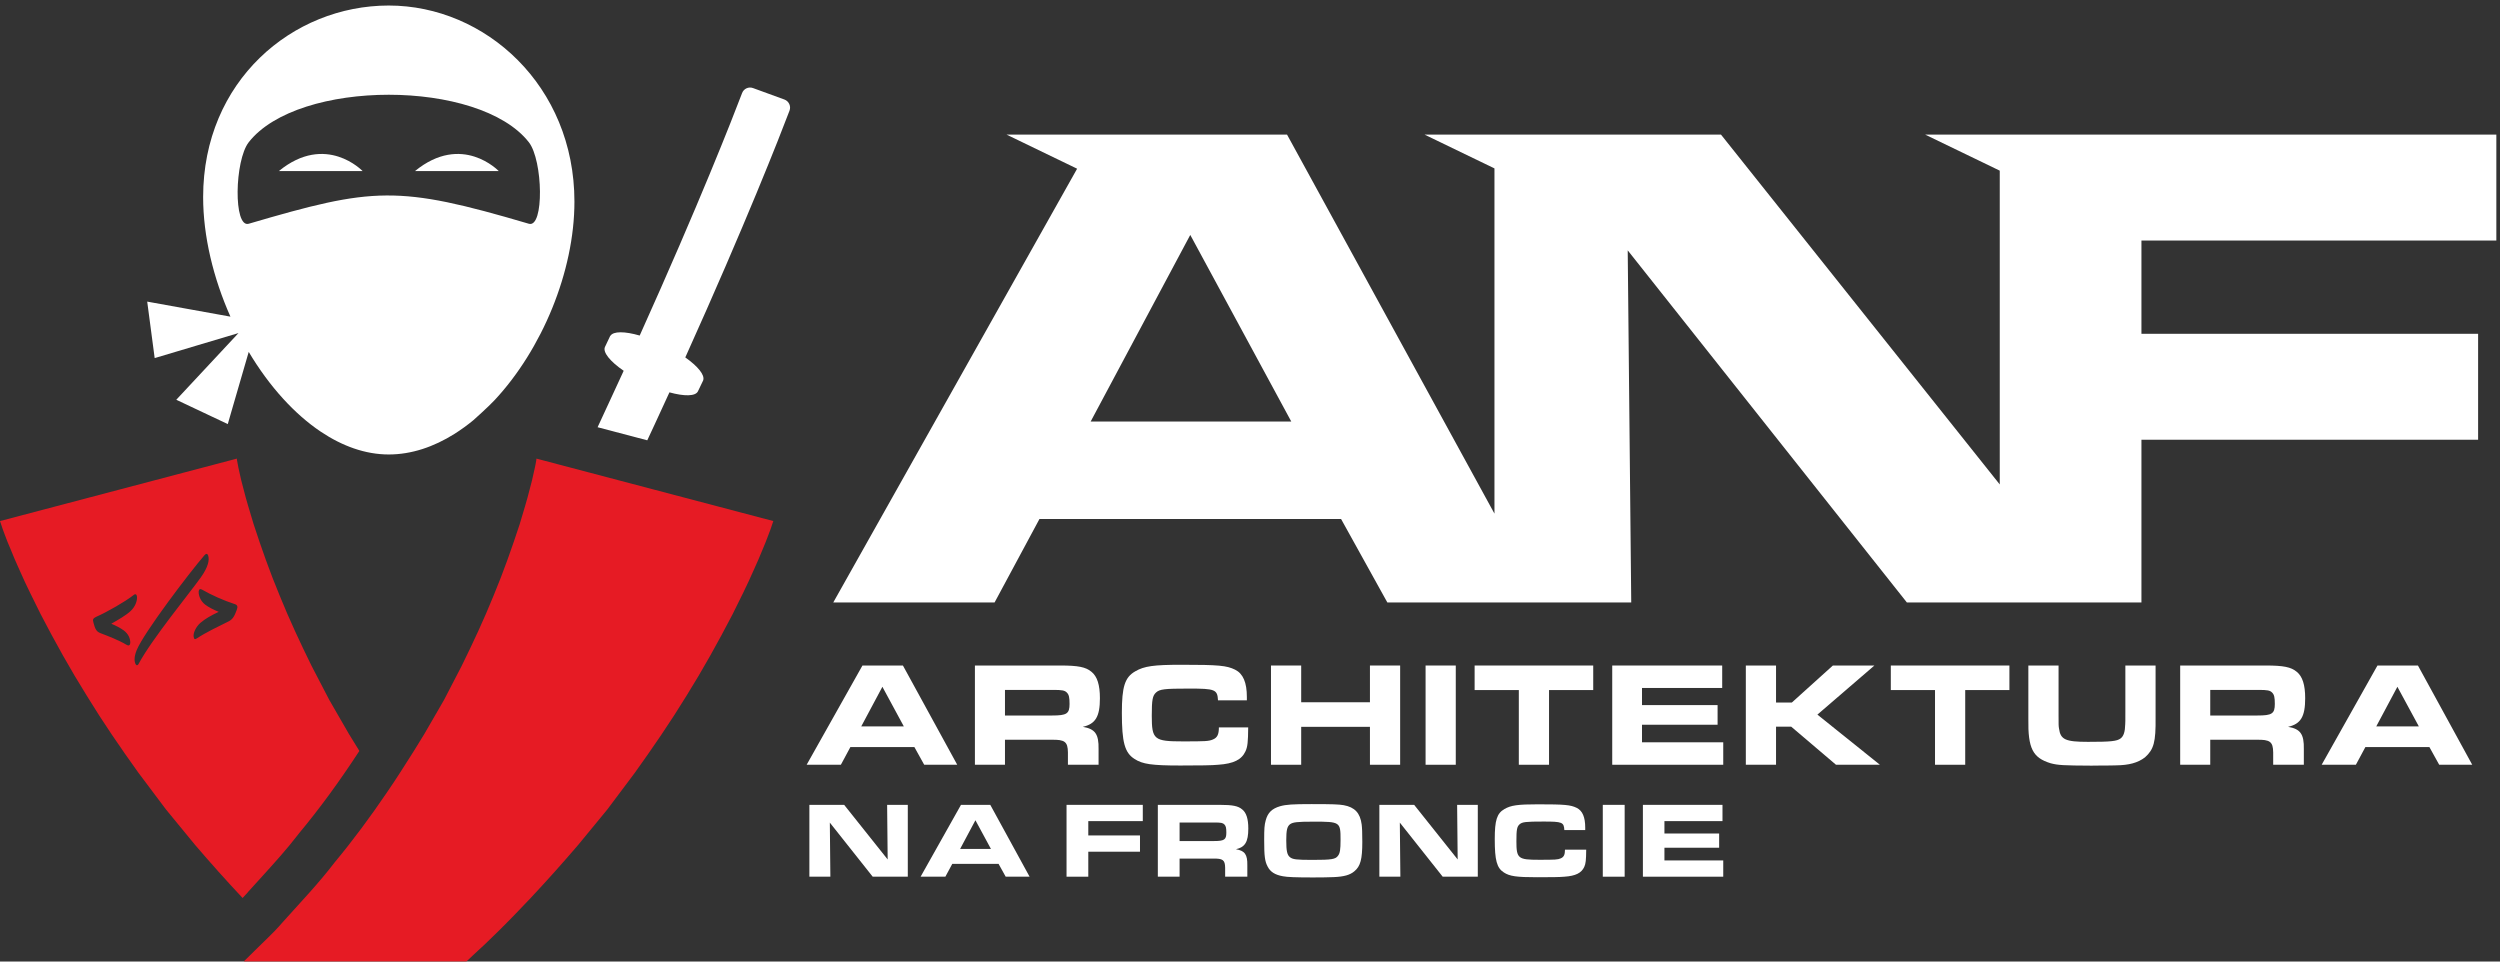
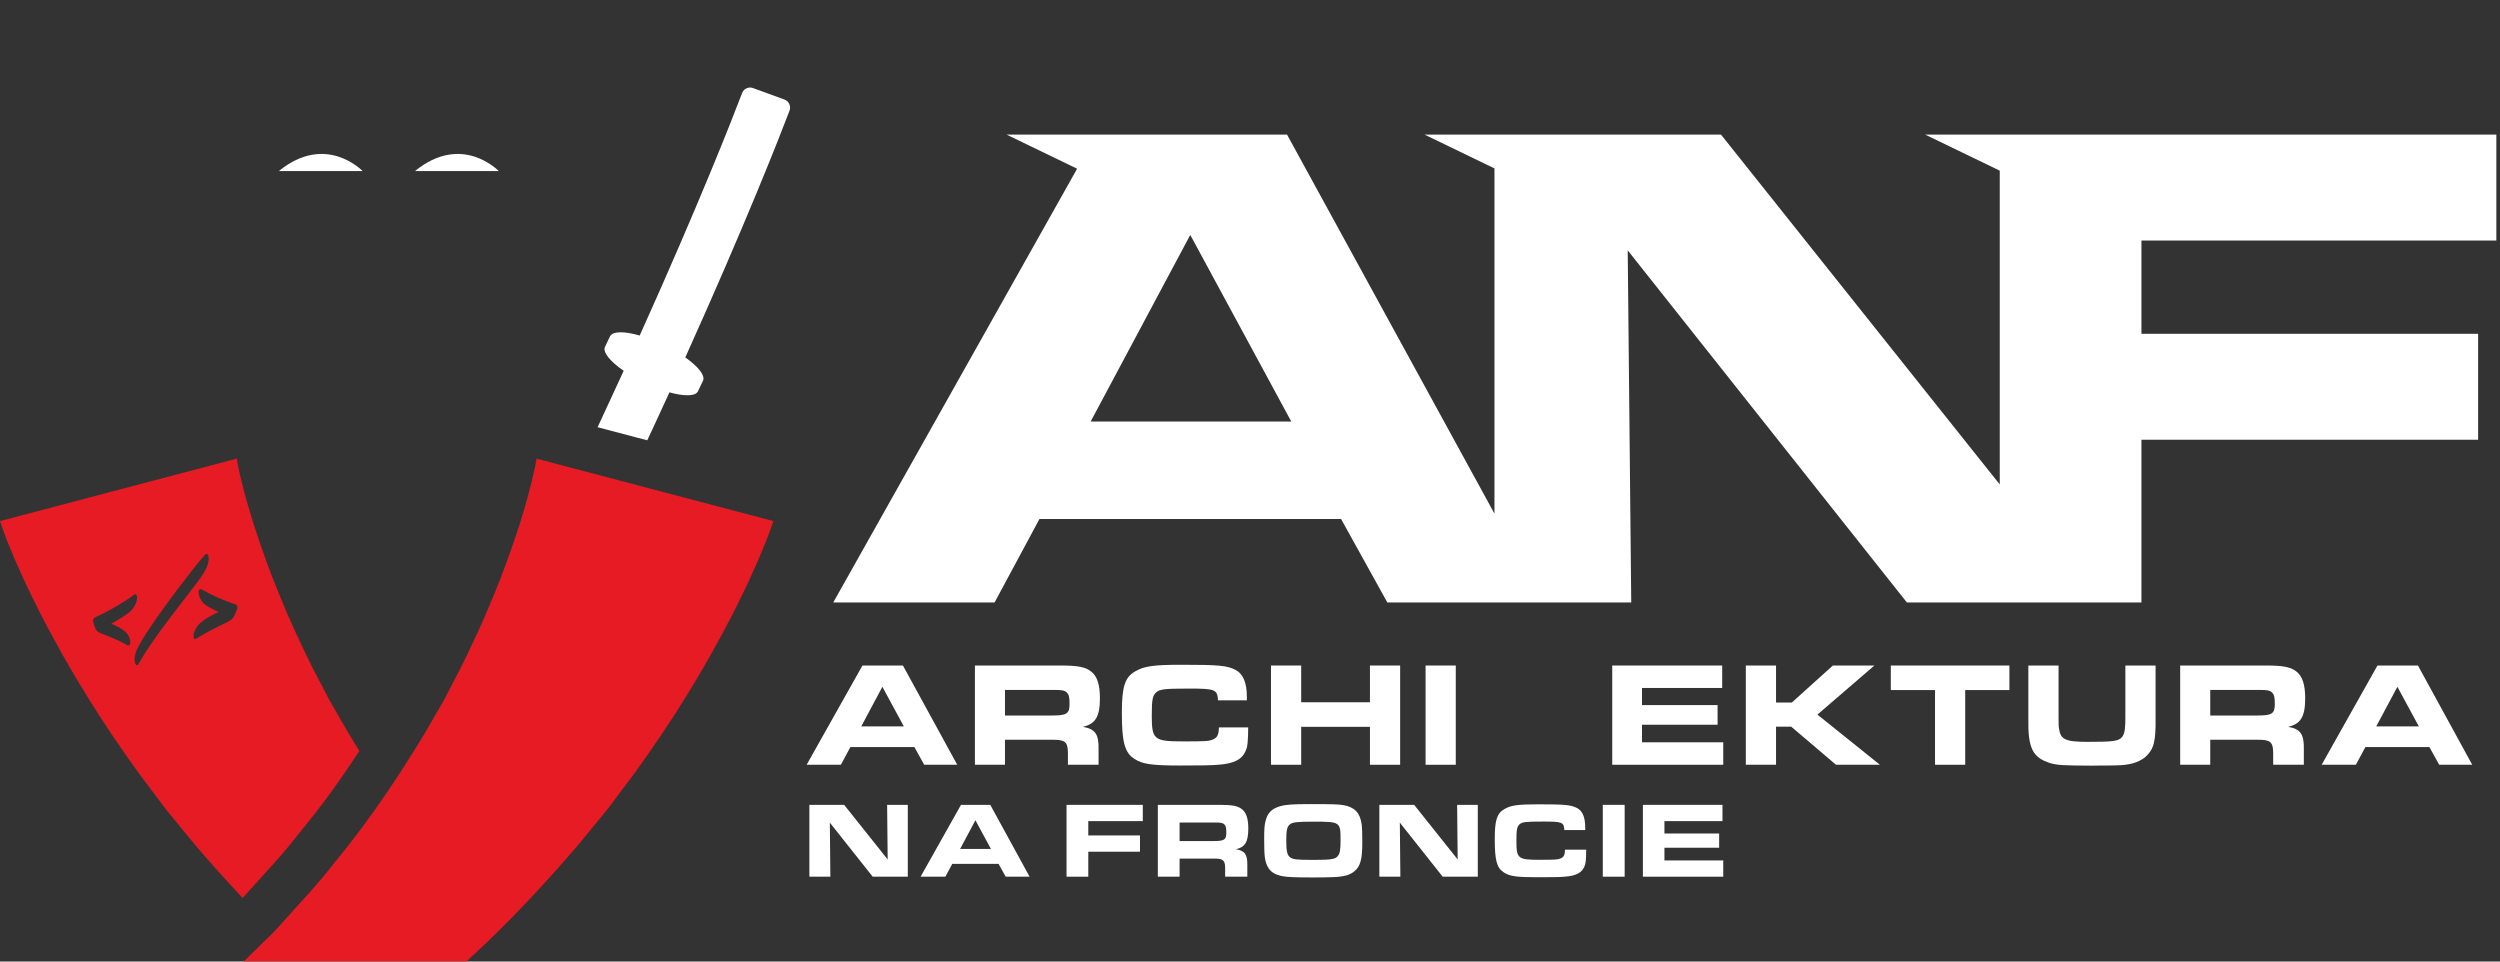
<svg xmlns="http://www.w3.org/2000/svg" width="208px" height="80px" viewBox="0 0 208 80" version="1.1">
  <rect x="0" y="0" width="208" height="80" fill="#333333" stroke="none" />
  <title>Logos/ANF_White</title>
  <g id="Logos/ANF_White" stroke="none" stroke-width="1" fill="none" fill-rule="evenodd">
    <path d="M177.676,11.201 L172.583,11.201 L166.472,11.201 L166.38,11.201 L160.177,11.201 L166.38,14.199 L166.38,40.306 L143.188,11.201 L130.932,11.201 L124.339,11.201 L118.526,11.201 L124.339,14.011 L124.339,42.734 L107.083,11.201 L96.155,11.201 L91.211,11.201 L83.748,11.201 L89.616,14.037 L69.327,50.125 L82.749,50.125 L86.483,43.18 L111.577,43.18 L115.427,50.125 L124.339,50.125 L128.383,50.125 L135.719,50.125 L135.426,20.83 L158.652,50.125 L166.38,50.125 L177.676,50.125 L178.168,50.125 L178.168,36.586 L206.179,36.586 L206.179,27.774 L178.168,27.774 L178.168,20.013 L207.696,20.013 L207.696,11.201 L177.676,11.201 Z M99.03,19.546 L107.433,35.069 L90.744,35.069 L99.03,19.546 Z" id="Fill-1" fill="#FFFFFF" />
    <path d="M75.197,60.434 L73.415,57.141 L71.657,60.434 L75.197,60.434 Z M71.756,55.371 L75.123,55.371 L79.642,63.628 L76.894,63.628 L76.076,62.154 L70.753,62.154 L69.961,63.628 L67.113,63.628 L71.756,55.371 Z" id="Fill-2" fill="#FFFFFF" />
    <path d="M87.539,59.53 C88.752,59.53 88.987,59.382 88.987,58.565 C88.987,58.032 88.938,57.809 88.776,57.636 C88.591,57.438 88.38,57.4 87.625,57.4 L83.614,57.4 L83.614,59.53 L87.539,59.53 Z M81.113,55.371 L88.232,55.371 C89.693,55.371 90.337,55.495 90.806,55.89 C91.289,56.274 91.513,56.98 91.513,58.094 C91.513,59.629 91.141,60.236 90.089,60.472 C91.116,60.645 91.426,61.078 91.401,62.329 L91.401,63.628 L88.851,63.628 L88.851,62.6 C88.838,61.709 88.591,61.524 87.464,61.548 L83.614,61.548 L83.614,63.628 L81.113,63.628 L81.113,55.371 Z" id="Fill-3" fill="#FFFFFF" />
    <path d="M103.85,60.521 C103.838,61.721 103.801,62.13 103.627,62.502 C103.305,63.208 102.637,63.541 101.349,63.628 C100.842,63.678 99.852,63.691 98.205,63.691 C95.828,63.691 95.06,63.578 94.392,63.145 C93.574,62.625 93.339,61.758 93.339,59.307 C93.339,57.129 93.587,56.348 94.454,55.854 C95.196,55.419 95.988,55.309 98.304,55.309 C101.387,55.309 102.055,55.371 102.76,55.717 C103.429,56.051 103.739,56.782 103.739,57.995 L103.739,58.268 L101.337,58.268 C101.288,57.364 101.101,57.29 98.923,57.29 C96.867,57.29 96.496,57.339 96.187,57.612 C95.89,57.884 95.828,58.218 95.828,59.555 C95.828,61.536 96.014,61.684 98.427,61.684 C100.297,61.684 100.569,61.672 100.916,61.524 C101.275,61.375 101.411,61.115 101.411,60.521 L103.85,60.521 Z" id="Fill-5" fill="#FFFFFF" />
    <polygon id="Fill-7" fill="#FFFFFF" points="105.746 55.371 108.259 55.371 108.259 58.428 113.979 58.428 113.979 55.371 116.492 55.371 116.492 63.628 113.979 63.628 113.979 60.472 108.259 60.472 108.259 63.628 105.746 63.628" />
    <polygon id="Fill-9" fill="#FFFFFF" points="118.608 63.628 121.12 63.628 121.12 55.371 118.608 55.371" />
-     <polygon id="Fill-11" fill="#FFFFFF" points="126.366 57.413 122.688 57.413 122.688 55.371 132.556 55.371 132.556 57.413 128.879 57.413 128.879 63.628 126.366 63.628" />
    <polygon id="Fill-12" fill="#FFFFFF" points="143.287 55.371 143.287 57.239 136.614 57.239 136.614 58.664 142.903 58.664 142.903 60.298 136.614 60.298 136.614 61.759 143.374 61.759 143.374 63.628 134.138 63.628 134.138 55.371" />
    <polygon id="Fill-13" fill="#FFFFFF" points="145.253 55.371 147.766 55.371 147.766 58.453 149.078 58.453 152.495 55.371 155.95 55.371 151.208 59.456 156.408 63.628 152.755 63.628 149.029 60.459 147.766 60.459 147.766 63.628 145.253 63.628" />
    <polygon id="Fill-14" fill="#FFFFFF" points="160.993 57.413 157.316 57.413 157.316 55.371 167.183 55.371 167.183 57.413 163.506 57.413 163.506 63.628 160.993 63.628" />
    <path d="M171.272,55.371 L171.272,58.961 L171.272,59.456 C171.272,60.36 171.272,60.385 171.309,60.608 C171.433,61.536 171.841,61.722 173.723,61.722 C175.605,61.722 176.125,61.672 176.435,61.437 C176.682,61.251 176.806,60.892 176.818,60.261 C176.83,60.075 176.83,60.075 176.83,59.159 L176.83,55.371 L179.344,55.371 L179.344,59.703 C179.369,61.747 179.195,62.353 178.465,63.009 C177.871,63.468 177.128,63.665 176.051,63.678 C175.667,63.691 175.444,63.691 174.949,63.691 L174.008,63.702 C171.68,63.691 171.223,63.665 170.616,63.504 C169.118,63.046 168.722,62.266 168.759,59.815 L168.759,55.371 L171.272,55.371 Z" id="Fill-15" fill="#FFFFFF" />
    <path d="M187.817,59.53 C189.03,59.53 189.265,59.382 189.265,58.565 C189.265,58.032 189.216,57.809 189.054,57.636 C188.869,57.438 188.658,57.4 187.903,57.4 L183.892,57.4 L183.892,59.53 L187.817,59.53 Z M181.391,55.371 L188.51,55.371 C189.971,55.371 190.615,55.495 191.084,55.89 C191.568,56.274 191.791,56.98 191.791,58.094 C191.791,59.629 191.42,60.236 190.367,60.472 C191.394,60.645 191.704,61.078 191.679,62.329 L191.679,63.628 L189.129,63.628 L189.129,62.6 C189.117,61.709 188.869,61.524 187.742,61.548 L183.892,61.548 L183.892,63.628 L181.391,63.628 L181.391,55.371 Z" id="Fill-16" fill="#FFFFFF" />
    <path d="M201.246,60.434 L199.463,57.141 L197.706,60.434 L201.246,60.434 Z M197.805,55.371 L201.172,55.371 L205.69,63.628 L202.942,63.628 L202.125,62.154 L196.801,62.154 L196.009,63.628 L193.162,63.628 L197.805,55.371 Z" id="Fill-17" fill="#FFFFFF" />
    <polygon id="Fill-18" fill="#FFFFFF" points="67.34 66.964 70.234 66.964 73.854 71.507 73.809 66.964 75.529 66.964 75.529 72.941 72.609 72.941 69.042 68.442 69.087 72.941 67.34 72.941" />
    <path d="M82.445,70.629 L81.155,68.245 L79.883,70.629 L82.445,70.629 Z M79.954,66.964 L82.392,66.964 L85.662,72.941 L83.673,72.941 L83.081,71.874 L79.229,71.874 L78.655,72.941 L76.594,72.941 L79.954,66.964 Z" id="Fill-19" fill="#FFFFFF" />
    <polygon id="Fill-20" fill="#FFFFFF" points="88.736 66.964 95.08 66.964 95.08 68.317 90.546 68.317 90.546 69.509 94.847 69.509 94.847 70.862 90.546 70.862 90.546 72.941 88.736 72.941" />
    <path d="M100.982,69.975 C101.86,69.975 102.031,69.867 102.031,69.276 C102.031,68.89 101.995,68.729 101.878,68.604 C101.744,68.461 101.591,68.433 101.045,68.433 L98.142,68.433 L98.142,69.975 L100.982,69.975 Z M96.332,66.964 L101.484,66.964 C102.542,66.964 103.007,67.053 103.348,67.341 C103.697,67.618 103.859,68.129 103.859,68.936 C103.859,70.046 103.59,70.485 102.829,70.656 C103.572,70.782 103.796,71.095 103.778,72 L103.778,72.941 L101.932,72.941 L101.932,72.197 C101.923,71.552 101.744,71.418 100.928,71.435 L98.142,71.435 L98.142,72.941 L96.332,72.941 L96.332,66.964 Z" id="Fill-21" fill="#FFFFFF" />
    <path d="M107.331,68.577 C107.09,68.765 107.017,69.061 107.017,69.921 C107.017,70.799 107.09,71.122 107.314,71.31 C107.555,71.507 107.851,71.543 109.222,71.543 C110.79,71.543 111.113,71.49 111.319,71.203 C111.489,70.987 111.534,70.683 111.534,69.885 C111.534,68.38 111.507,68.362 109.267,68.362 C107.932,68.362 107.565,68.406 107.331,68.577 M111.794,66.991 C112.717,67.161 113.165,67.636 113.291,68.594 C113.326,68.837 113.344,69.321 113.344,70.046 C113.344,71.49 113.192,72.072 112.681,72.493 C112.322,72.798 111.821,72.941 110.951,72.976 C110.629,72.994 109.831,73.004 109.249,73.004 C107.824,73.004 107.098,72.976 106.74,72.905 C106.077,72.788 105.691,72.538 105.467,72.098 C105.234,71.659 105.18,71.221 105.18,69.912 C105.18,68.909 105.199,68.657 105.307,68.254 C105.476,67.618 105.826,67.278 106.498,67.08 C106.999,66.937 107.546,66.901 109.124,66.901 C110.844,66.901 111.372,66.919 111.794,66.991" id="Fill-22" fill="#FFFFFF" />
    <polygon id="Fill-23" fill="#FFFFFF" points="114.763 66.964 117.658 66.964 121.278 71.507 121.233 66.964 122.953 66.964 122.953 72.941 120.032 72.941 116.466 68.442 116.511 72.941 114.763 72.941" />
    <path d="M131.972,70.692 C131.963,71.561 131.936,71.857 131.81,72.126 C131.577,72.636 131.093,72.878 130.161,72.941 C129.794,72.977 129.078,72.986 127.885,72.986 C126.165,72.986 125.609,72.905 125.125,72.591 C124.534,72.215 124.364,71.587 124.364,69.813 C124.364,68.236 124.543,67.672 125.17,67.313 C125.708,67 126.281,66.919 127.958,66.919 C130.188,66.919 130.672,66.964 131.183,67.215 C131.667,67.457 131.891,67.985 131.891,68.864 L131.891,69.061 L130.153,69.061 C130.117,68.406 129.982,68.353 128.405,68.353 C126.918,68.353 126.649,68.389 126.425,68.586 C126.21,68.784 126.165,69.025 126.165,69.993 C126.165,71.427 126.3,71.534 128.047,71.534 C129.399,71.534 129.597,71.525 129.848,71.418 C130.107,71.31 130.206,71.122 130.206,70.692 L131.972,70.692 Z" id="Fill-24" fill="#FFFFFF" />
    <polygon id="Fill-25" fill="#FFFFFF" points="133.352 72.941 135.171 72.941 135.171 66.964 133.352 66.964" />
    <polygon id="Fill-26" fill="#FFFFFF" points="143.311 66.964 143.311 68.317 138.481 68.317 138.481 69.348 143.033 69.348 143.033 70.531 138.481 70.531 138.481 71.588 143.374 71.588 143.374 72.941 136.689 72.941 136.689 66.964" />
    <path d="M65.687,9.209 C64.869,11.361 62.06,18.557 57.016,29.738 C58.06,30.474 58.657,31.2 58.506,31.637 L58.51,31.637 L58.069,32.556 C57.867,32.98 56.929,32.984 55.697,32.644 C55.301,33.512 54.892,34.4 54.469,35.311 C54.267,35.743 54.06,36.184 53.853,36.634 L49.72,35.545 C50.037,34.86 50.349,34.193 50.648,33.54 C51.076,32.621 51.49,31.729 51.89,30.85 C50.768,30.078 50.124,29.301 50.336,28.86 L50.772,27.94 L50.782,27.945 C51.025,27.545 51.982,27.559 53.223,27.917 C58.188,16.897 60.942,9.849 61.742,7.743 C61.88,7.375 62.29,7.191 62.657,7.329 L65.264,8.28 C65.637,8.418 65.83,8.837 65.687,9.209" id="Fill-27" fill="#FFFFFF" />
    <path d="M23.197,14.235 L30.171,14.235 C30.171,14.235 27.12,11.026 23.197,14.235" id="Fill-28" fill="#FFFFFF" />
    <path d="M34.523,14.235 L41.497,14.235 C41.497,14.235 38.445,11.026 34.523,14.235" id="Fill-29" fill="#FFFFFF" />
    <path d="M19.696,50.749 C19.503,51.287 19.351,51.531 19.016,51.701 C18.202,52.106 17.154,52.602 16.386,53.108 C16.202,53.232 16.147,53.182 16.11,52.961 C16.065,52.671 16.294,52.161 16.666,51.83 C17.066,51.481 17.596,51.186 18.197,50.906 C17.747,50.722 17.324,50.501 17.081,50.313 C16.671,50.005 16.519,49.532 16.529,49.237 C16.543,49.007 16.662,48.961 16.828,49.067 C17.581,49.503 18.649,49.977 19.494,50.248 C19.761,50.326 19.807,50.46 19.696,50.749 M11.522,55.255 C11.467,55.361 11.356,55.398 11.278,55.251 C11.154,54.998 11.159,54.602 11.384,54.064 C12.009,52.584 15.701,47.72 17.016,46.189 C17.154,46.037 17.269,46.051 17.324,46.235 C17.434,46.593 17.324,47.172 16.717,48.028 C15.835,49.278 12.598,53.214 11.522,55.255 M10.303,52.455 C10.694,52.75 10.855,53.154 10.837,53.503 C10.818,53.697 10.703,53.756 10.533,53.651 C9.908,53.274 9.007,52.924 8.34,52.671 C8.014,52.547 7.908,52.313 7.774,51.802 C7.696,51.531 7.738,51.444 8.023,51.31 C8.873,50.938 10.446,50.041 11.108,49.513 C11.269,49.375 11.379,49.453 11.397,49.641 C11.43,49.968 11.264,50.474 10.864,50.841 C10.496,51.186 9.853,51.559 9.26,51.894 C9.66,52.064 10.004,52.239 10.303,52.455 M29.025,61.058 L27.407,58.253 L25.917,55.389 C24.97,53.462 24.064,51.522 23.269,49.554 C22.45,47.591 21.752,45.605 21.108,43.633 C20.818,42.648 20.496,41.655 20.262,40.694 L20.073,39.973 L19.917,39.278 C19.866,39.053 19.807,38.805 19.78,38.616 C19.747,38.437 19.692,38.179 19.71,38.156 L-0,43.352 C0.18,43.926 0.294,44.207 0.432,44.579 C0.566,44.952 0.699,45.26 0.837,45.587 L1.237,46.556 L1.65,47.485 C2.197,48.74 2.795,49.903 3.38,51.094 C4.589,53.425 5.853,55.697 7.223,57.886 C8.565,60.088 10.018,62.202 11.508,64.281 L13.807,67.343 L16.225,70.29 C17.517,71.798 18.832,73.274 20.184,74.713 C20.336,74.556 20.478,74.405 20.607,74.253 L20.634,74.216 L20.666,74.179 C21.007,73.802 21.352,73.425 21.692,73.048 C22.809,71.816 23.866,70.653 24.8,69.435 L24.85,69.37 L24.901,69.306 C26.565,67.306 28.197,65.085 29.899,62.478 C29.605,62.005 29.315,61.531 29.025,61.058" id="Fill-30" fill="#E61B24" />
    <path d="M64.34,43.352 C64.161,43.927 64.041,44.207 63.903,44.579 C63.77,44.951 63.637,45.26 63.503,45.586 L63.099,46.556 L62.685,47.485 C62.138,48.74 61.545,49.904 60.956,51.094 C59.747,53.425 58.483,55.697 57.117,57.885 C55.77,60.087 54.317,62.202 52.828,64.281 L50.533,67.343 L48.11,70.29 C46.818,71.798 45.503,73.274 44.152,74.713 C43.715,75.181 43.274,75.641 42.828,76.097 C42.386,76.556 41.936,77.007 41.48,77.458 C40.772,78.161 40.051,78.851 39.315,79.517 C39.149,79.683 38.979,79.835 38.809,79.986 L20.289,79.986 L21.195,79.094 C21.297,78.993 21.393,78.897 21.494,78.8 C21.949,78.354 22.409,77.917 22.855,77.458 C23.081,77.223 23.306,76.979 23.517,76.731 C24.989,75.085 26.506,73.504 27.839,71.756 C29.384,69.899 30.818,67.954 32.17,65.963 C32.561,65.398 32.938,64.823 33.31,64.248 C33.692,63.66 34.069,63.071 34.437,62.478 C34.731,62.005 35.02,61.531 35.31,61.058 L36.933,58.253 L38.418,55.389 C39.366,53.462 40.271,51.522 41.067,49.554 C41.885,47.591 42.584,45.605 43.232,43.632 C43.522,42.648 43.839,41.655 44.074,40.694 L44.262,39.973 L44.418,39.278 C44.469,39.053 44.529,38.805 44.561,38.616 C44.593,38.437 44.644,38.179 44.63,38.156 L64.34,43.352 Z" id="Fill-31" fill="#E61B24" />
-     <path d="M44,18.616 C33.071,15.393 31.08,15.568 20.694,18.616 C19.407,18.993 19.517,13.342 20.694,11.835 C24.814,6.566 39.88,6.566 44,11.835 C45.177,13.342 45.287,18.993 44,18.616 M32.345,0.46 C24.322,0.46 16.901,6.749 16.901,16.396 C16.901,19.651 17.747,23.14 19.172,26.345 L12.248,25.094 L12.869,29.793 L19.83,27.715 C19.83,27.72 19.834,27.72 19.834,27.72 L14.667,33.26 L17.664,34.676 L18.952,35.283 L19.227,34.327 L20.694,29.278 C21.545,30.708 22.515,32.032 23.568,33.186 C24.538,34.249 25.582,35.173 26.676,35.908 C28.464,37.108 30.386,37.812 32.345,37.812 C34.234,37.812 36.092,37.182 37.825,36.092 C38.358,35.752 38.883,35.375 39.388,34.957 C39.388,34.957 40.634,33.849 41.154,33.288 C45.076,29.085 47.793,22.611 47.793,16.777 C47.793,7.131 40.372,0.46 32.345,0.46" id="Fill-33" fill="#FFFFFF" />
  </g>
</svg>